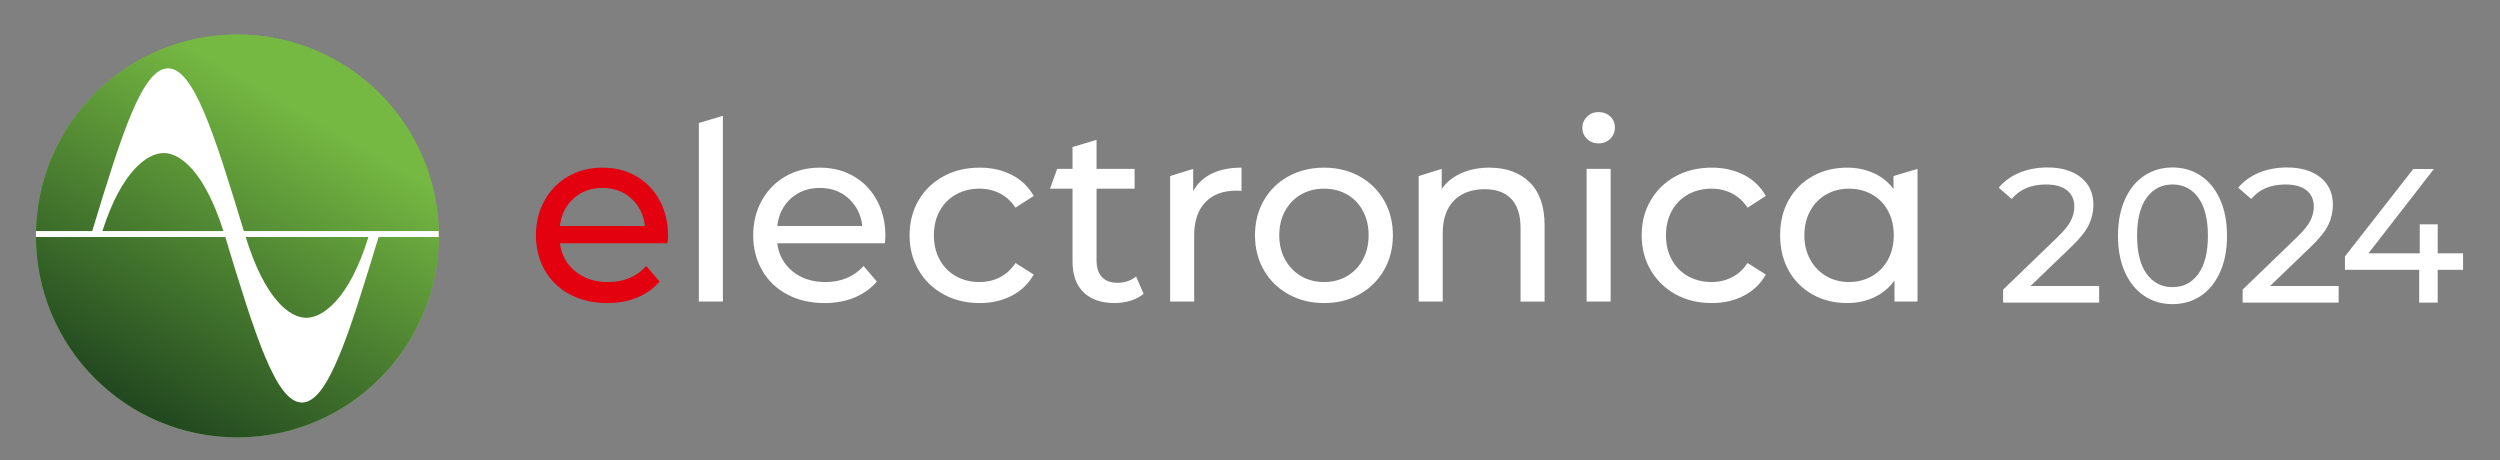
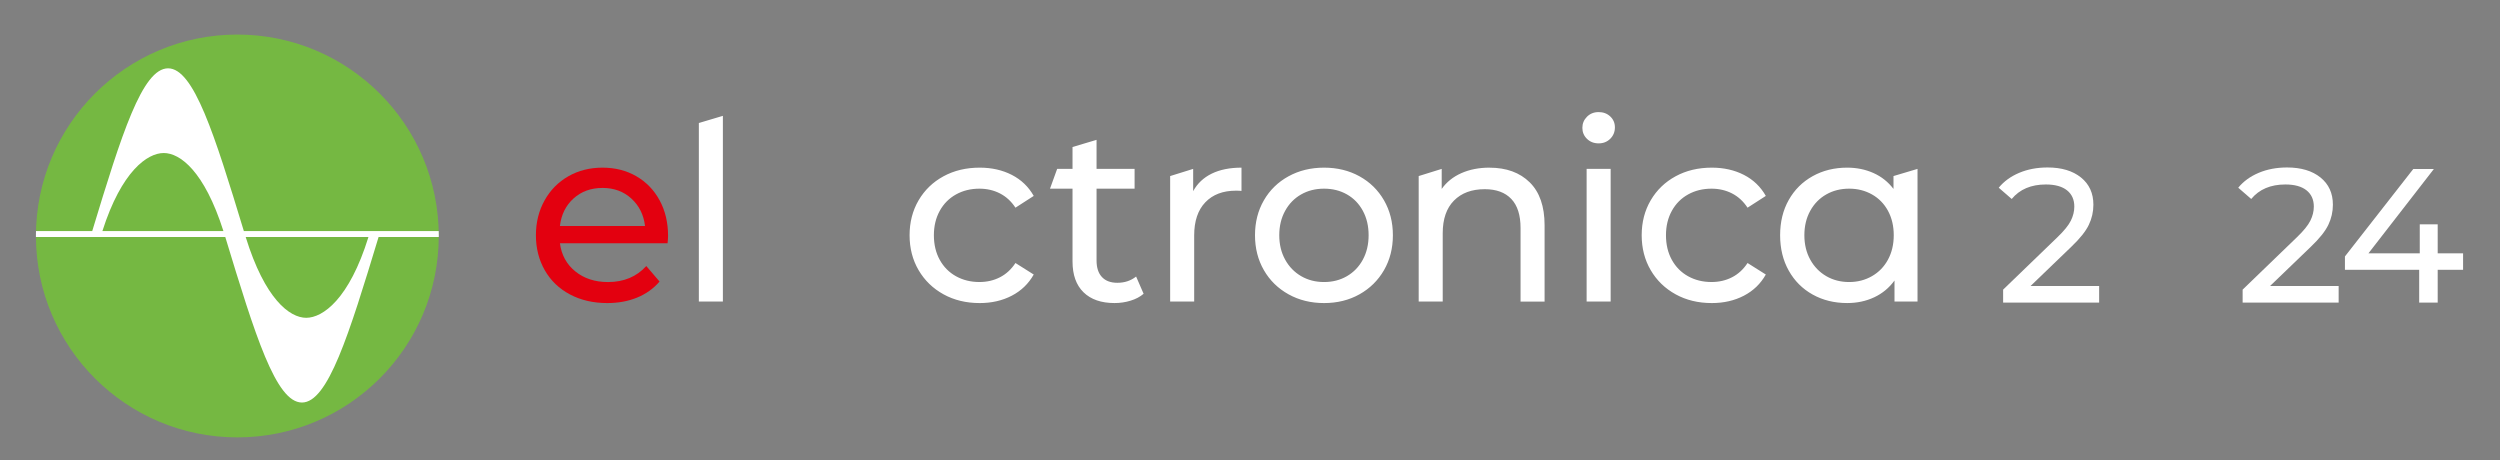
<svg xmlns="http://www.w3.org/2000/svg" version="1.1" viewBox="0 0 145.843 26.841">
  <rect x="0" y="0" width="145.843" height="26.841" fill="#808080" stroke="none" />
  <defs>
    <style>
      .cls-1 {
        fill: #e3000f;
      }

      .cls-2 {
        fill: #fff;
      }

      .cls-3 {
        fill: url(#Unbenannter_Verlauf_5);
      }

      .cls-4 {
        fill: #75b842;
      }
    </style>
    <linearGradient id="Unbenannter_Verlauf_5" data-name="Unbenannter Verlauf 5" x1="7.97" y1="23.942" x2="19.722" y2="3.588" gradientUnits="userSpaceOnUse">
      <stop offset="0" stop-color="#21471f" />
      <stop offset=".848" stop-color="#75b842" />
    </linearGradient>
  </defs>
  <g>
    <g id="_x3C_Ebene_x3E_">
      <g>
        <path class="cls-2" d="M122.458,16.684v.969h-5.601v-.757l3.173-3.062c.386-.371.646-.692.779-.963.134-.271.201-.543.201-.818,0-.408-.144-.726-.429-.952-.286-.226-.696-.339-1.23-.339-.861,0-1.525.282-1.993.846l-.757-.657c.304-.371.703-.661,1.196-.869.494-.208,1.045-.312,1.653-.312.816,0,1.466.195,1.949.584.482.39.724.918.724,1.586,0,.416-.089.809-.268,1.18-.178.372-.516.794-1.013,1.27l-2.383,2.293h3.997Z" />
-         <path class="cls-2" d="M125.1,17.269c-.479-.315-.855-.774-1.13-1.375s-.412-1.314-.412-2.138.138-1.537.412-2.138c.274-.602.651-1.06,1.13-1.375.479-.315,1.026-.473,1.643-.473.608,0,1.152.158,1.631.473.479.315.855.773,1.131,1.375.274.601.412,1.314.412,2.138s-.138,1.537-.412,2.138c-.275.601-.651,1.06-1.131,1.375-.479.316-1.022.473-1.631.473-.616,0-1.163-.157-1.643-.473ZM128.241,15.983c.374-.512.562-1.254.562-2.227,0-.972-.188-1.715-.562-2.227-.375-.512-.874-.768-1.498-.768-.631,0-1.134.256-1.509.768s-.562,1.255-.562,2.227c0,.973.188,1.715.562,2.227.375.512.878.768,1.509.768.624,0,1.123-.256,1.498-.768Z" />
        <path class="cls-2" d="M136.43,16.684v.969h-5.601v-.757l3.173-3.062c.386-.371.646-.692.779-.963.134-.271.201-.543.201-.818,0-.408-.144-.726-.429-.952-.286-.226-.696-.339-1.23-.339-.861,0-1.525.282-1.993.846l-.757-.657c.304-.371.703-.661,1.196-.869.494-.208,1.045-.312,1.653-.312.816,0,1.466.195,1.949.584.482.39.724.918.724,1.586,0,.416-.089.809-.268,1.18-.178.372-.516.794-1.013,1.27l-2.383,2.293h3.997Z" />
        <path class="cls-2" d="M143.689,15.738h-1.481v1.915h-1.08v-1.915h-4.331v-.779l3.986-5.1h1.202l-3.818,4.921h2.995v-1.692h1.046v1.692h1.481v.958Z" />
      </g>
      <g>
        <circle class="cls-4" cx="13.846" cy="13.766" r="11.75" />
        <g>
-           <circle class="cls-3" cx="13.846" cy="13.765" r="11.75" />
          <path class="cls-2" d="M40.769,17.592h1.402V6.758l-1.402.418v10.416h0ZM57.151,17.68c.701,0,1.326-.144,1.876-.431.55-.287.976-.698,1.278-1.234l-1.066-.672c-.243.37-.545.648-.905.832-.36.185-.759.277-1.197.277-.506,0-.961-.112-1.365-.336-.404-.224-.72-.543-.949-.956-.229-.414-.343-.893-.343-1.438,0-.535.114-1.01.343-1.424.229-.414.545-.732.949-.956.404-.224.859-.336,1.365-.336.438,0,.837.093,1.197.277.36.185.662.462.905.832l1.066-.686c-.302-.535-.728-.944-1.278-1.227-.55-.282-1.175-.423-1.876-.423-.788,0-1.492.168-2.11.504-.618.336-1.102.803-1.453,1.402-.35.599-.526,1.278-.526,2.037s.175,1.438.526,2.037c.351.599.835,1.068,1.453,1.409.618.341,1.321.511,2.11.511h0ZM66.277,16.132c-.302.243-.667.365-1.095.365-.389,0-.689-.112-.898-.336-.21-.224-.314-.545-.314-.964v-4.191h2.219v-1.154h-2.219v-1.694l-1.402.418v1.276h-.896l-.418,1.154h1.314v4.249c0,.779.214,1.378.642,1.796.428.419,1.032.628,1.811.628.321,0,.633-.046.935-.139.301-.092.555-.226.759-.402l-.438-1.007h0ZM69.606,11.153v-1.3l-1.343.418v7.321h1.402v-3.855c0-.837.216-1.482.65-1.935.433-.453,1.029-.679,1.789-.679.136,0,.243.005.321.015v-1.358c-.682,0-1.261.117-1.738.35-.477.234-.837.574-1.081,1.022h0ZM77.242,17.68c.769,0,1.458-.17,2.066-.511.608-.341,1.085-.81,1.431-1.409.345-.599.518-1.278.518-2.037s-.173-1.438-.518-2.037c-.346-.599-.823-1.066-1.431-1.402-.608-.336-1.297-.504-2.066-.504-.769,0-1.46.168-2.073.504-.613.336-1.093.803-1.438,1.402-.346.599-.518,1.278-.518,2.037s.173,1.438.518,2.037c.345.599.825,1.068,1.438,1.409.613.341,1.304.511,2.073.511h0ZM77.242,16.453c-.497,0-.942-.114-1.336-.343-.394-.229-.706-.55-.934-.964-.229-.414-.343-.888-.343-1.424,0-.535.114-1.01.343-1.424.228-.414.54-.732.934-.956.394-.224.84-.336,1.336-.336.496,0,.942.112,1.336.336.394.224.703.543.927.956.224.414.336.888.336,1.424,0,.535-.112,1.01-.336,1.424-.224.414-.533.735-.927.964-.394.229-.84.343-1.336.343h0ZM86.894,9.78c-.613,0-1.161.107-1.643.321-.482.214-.864.521-1.146.92v-1.168l-1.343.418v7.321h1.402v-3.986c0-.827.219-1.462.657-1.905.438-.443,1.037-.664,1.796-.664.672,0,1.188.19,1.548.569s.54.944.54,1.694v4.293h1.402v-4.453c0-1.1-.29-1.935-.869-2.504-.579-.569-1.36-.854-2.344-.854h0ZM92.559,17.592h1.402v-7.739h-1.402v7.739h0ZM93.26,8.364c.272,0,.499-.09.679-.27.18-.18.27-.401.27-.664,0-.253-.09-.465-.27-.635-.18-.17-.407-.256-.679-.256-.273,0-.499.09-.679.27-.18.18-.27.397-.27.65,0,.253.09.467.27.642.18.175.406.263.679.263h0ZM99.86,17.68c.701,0,1.326-.144,1.876-.431.55-.287.976-.698,1.277-1.234l-1.066-.672c-.243.37-.545.648-.905.832-.36.185-.759.277-1.197.277-.506,0-.961-.112-1.365-.336-.404-.224-.721-.543-.949-.956-.229-.414-.343-.893-.343-1.438,0-.535.114-1.01.343-1.424.228-.414.545-.732.949-.956.404-.224.859-.336,1.365-.336.438,0,.837.093,1.197.277.36.185.662.462.905.832l1.066-.686c-.302-.535-.728-.944-1.277-1.227-.55-.282-1.176-.423-1.876-.423-.788,0-1.492.168-2.11.504-.618.336-1.102.803-1.453,1.402-.351.599-.526,1.278-.526,2.037s.175,1.438.526,2.037c.351.599.834,1.068,1.453,1.409.618.341,1.321.511,2.11.511h0ZM110.461,10.271v.75c-.312-.409-.701-.718-1.168-.927-.467-.209-.978-.314-1.533-.314-.75,0-1.421.166-2.015.497-.594.331-1.059.793-1.394,1.387-.336.594-.504,1.28-.504,2.059,0,.779.168,1.467.504,2.066.336.599.801,1.064,1.394,1.394.594.331,1.265.496,2.015.496.574,0,1.1-.112,1.577-.336.477-.224.871-.55,1.183-.978v1.227h1.343v-7.739l-1.402.418h0ZM107.876,16.453c-.496,0-.942-.114-1.336-.343-.394-.229-.706-.55-.935-.964-.229-.414-.343-.888-.343-1.424,0-.535.114-1.01.343-1.424.229-.414.54-.732.935-.956.394-.224.84-.336,1.336-.336.487,0,.93.112,1.329.336.399.224.71.543.935.956.224.414.336.888.336,1.424,0,.535-.112,1.01-.336,1.424-.224.414-.536.735-.935.964-.399.229-.842.343-1.329.343h0Z" />
          <path class="cls-1" d="M38.973,13.766c0-.779-.163-1.47-.489-2.073-.326-.603-.779-1.073-1.358-1.409-.579-.336-1.239-.504-1.978-.504-.74,0-1.404.168-1.993.504-.589.336-1.051.806-1.387,1.409-.336.604-.504,1.28-.504,2.03,0,.759.173,1.441.518,2.044.345.604.835,1.073,1.467,1.409.633.336,1.358.504,2.176.504.642,0,1.224-.107,1.745-.321.521-.214.956-.526,1.307-.934l-.774-.905c-.565.623-1.309.934-2.234.934-.759,0-1.394-.207-1.906-.621-.511-.414-.81-.961-.898-1.643h6.279c.019-.175.029-.316.029-.423h0ZM35.147,10.963c.672,0,1.234.207,1.686.621.453.414.718.947.796,1.599h-4.965c.078-.662.343-1.197.796-1.606.453-.409,1.015-.613,1.687-.613h0Z" />
-           <path class="cls-2" d="M51.65,13.766c0-.779-.163-1.47-.489-2.073-.326-.603-.779-1.073-1.358-1.409-.579-.336-1.239-.504-1.979-.504s-1.404.168-1.993.504c-.589.336-1.051.806-1.387,1.409-.336.604-.504,1.28-.504,2.03,0,.759.173,1.441.518,2.044.345.604.835,1.073,1.467,1.409.633.336,1.358.504,2.176.504.642,0,1.224-.107,1.745-.321.521-.214.956-.526,1.307-.934l-.774-.905c-.565.623-1.309.934-2.234.934-.759,0-1.394-.207-1.906-.621-.511-.414-.81-.961-.898-1.643h6.279c.019-.175.029-.316.029-.423h0ZM47.825,10.963c.672,0,1.234.207,1.687.621.453.414.718.947.796,1.599h-4.965c.078-.662.343-1.197.796-1.606.453-.409,1.015-.613,1.686-.613h0Z" />
        </g>
        <path class="cls-2" d="M25.598,13.762c0-.096-.002-.189-.004-.284h-11.369c-1.712-5.638-2.921-9.491-4.42-9.492-1.502.002-2.713,3.852-4.424,9.492h-3.282c-.003.095-.005.192-.004.289,0,.019.001.038.001.058h11.046c1.74,5.729,2.957,9.657,4.473,9.657,1.513,0,2.733-3.928,4.471-9.657h3.511c0-.021.001-.042.001-.063ZM9.552,8.927c.953-.001,2.368,1.055,3.481,4.551h-7.059c1.117-3.498,2.626-4.551,3.578-4.551ZM17.866,18.54c-.968.001-2.413-1.091-3.534-4.716h7.163c-1.122,3.627-2.663,4.714-3.629,4.716Z" />
      </g>
    </g>
  </g>
</svg>